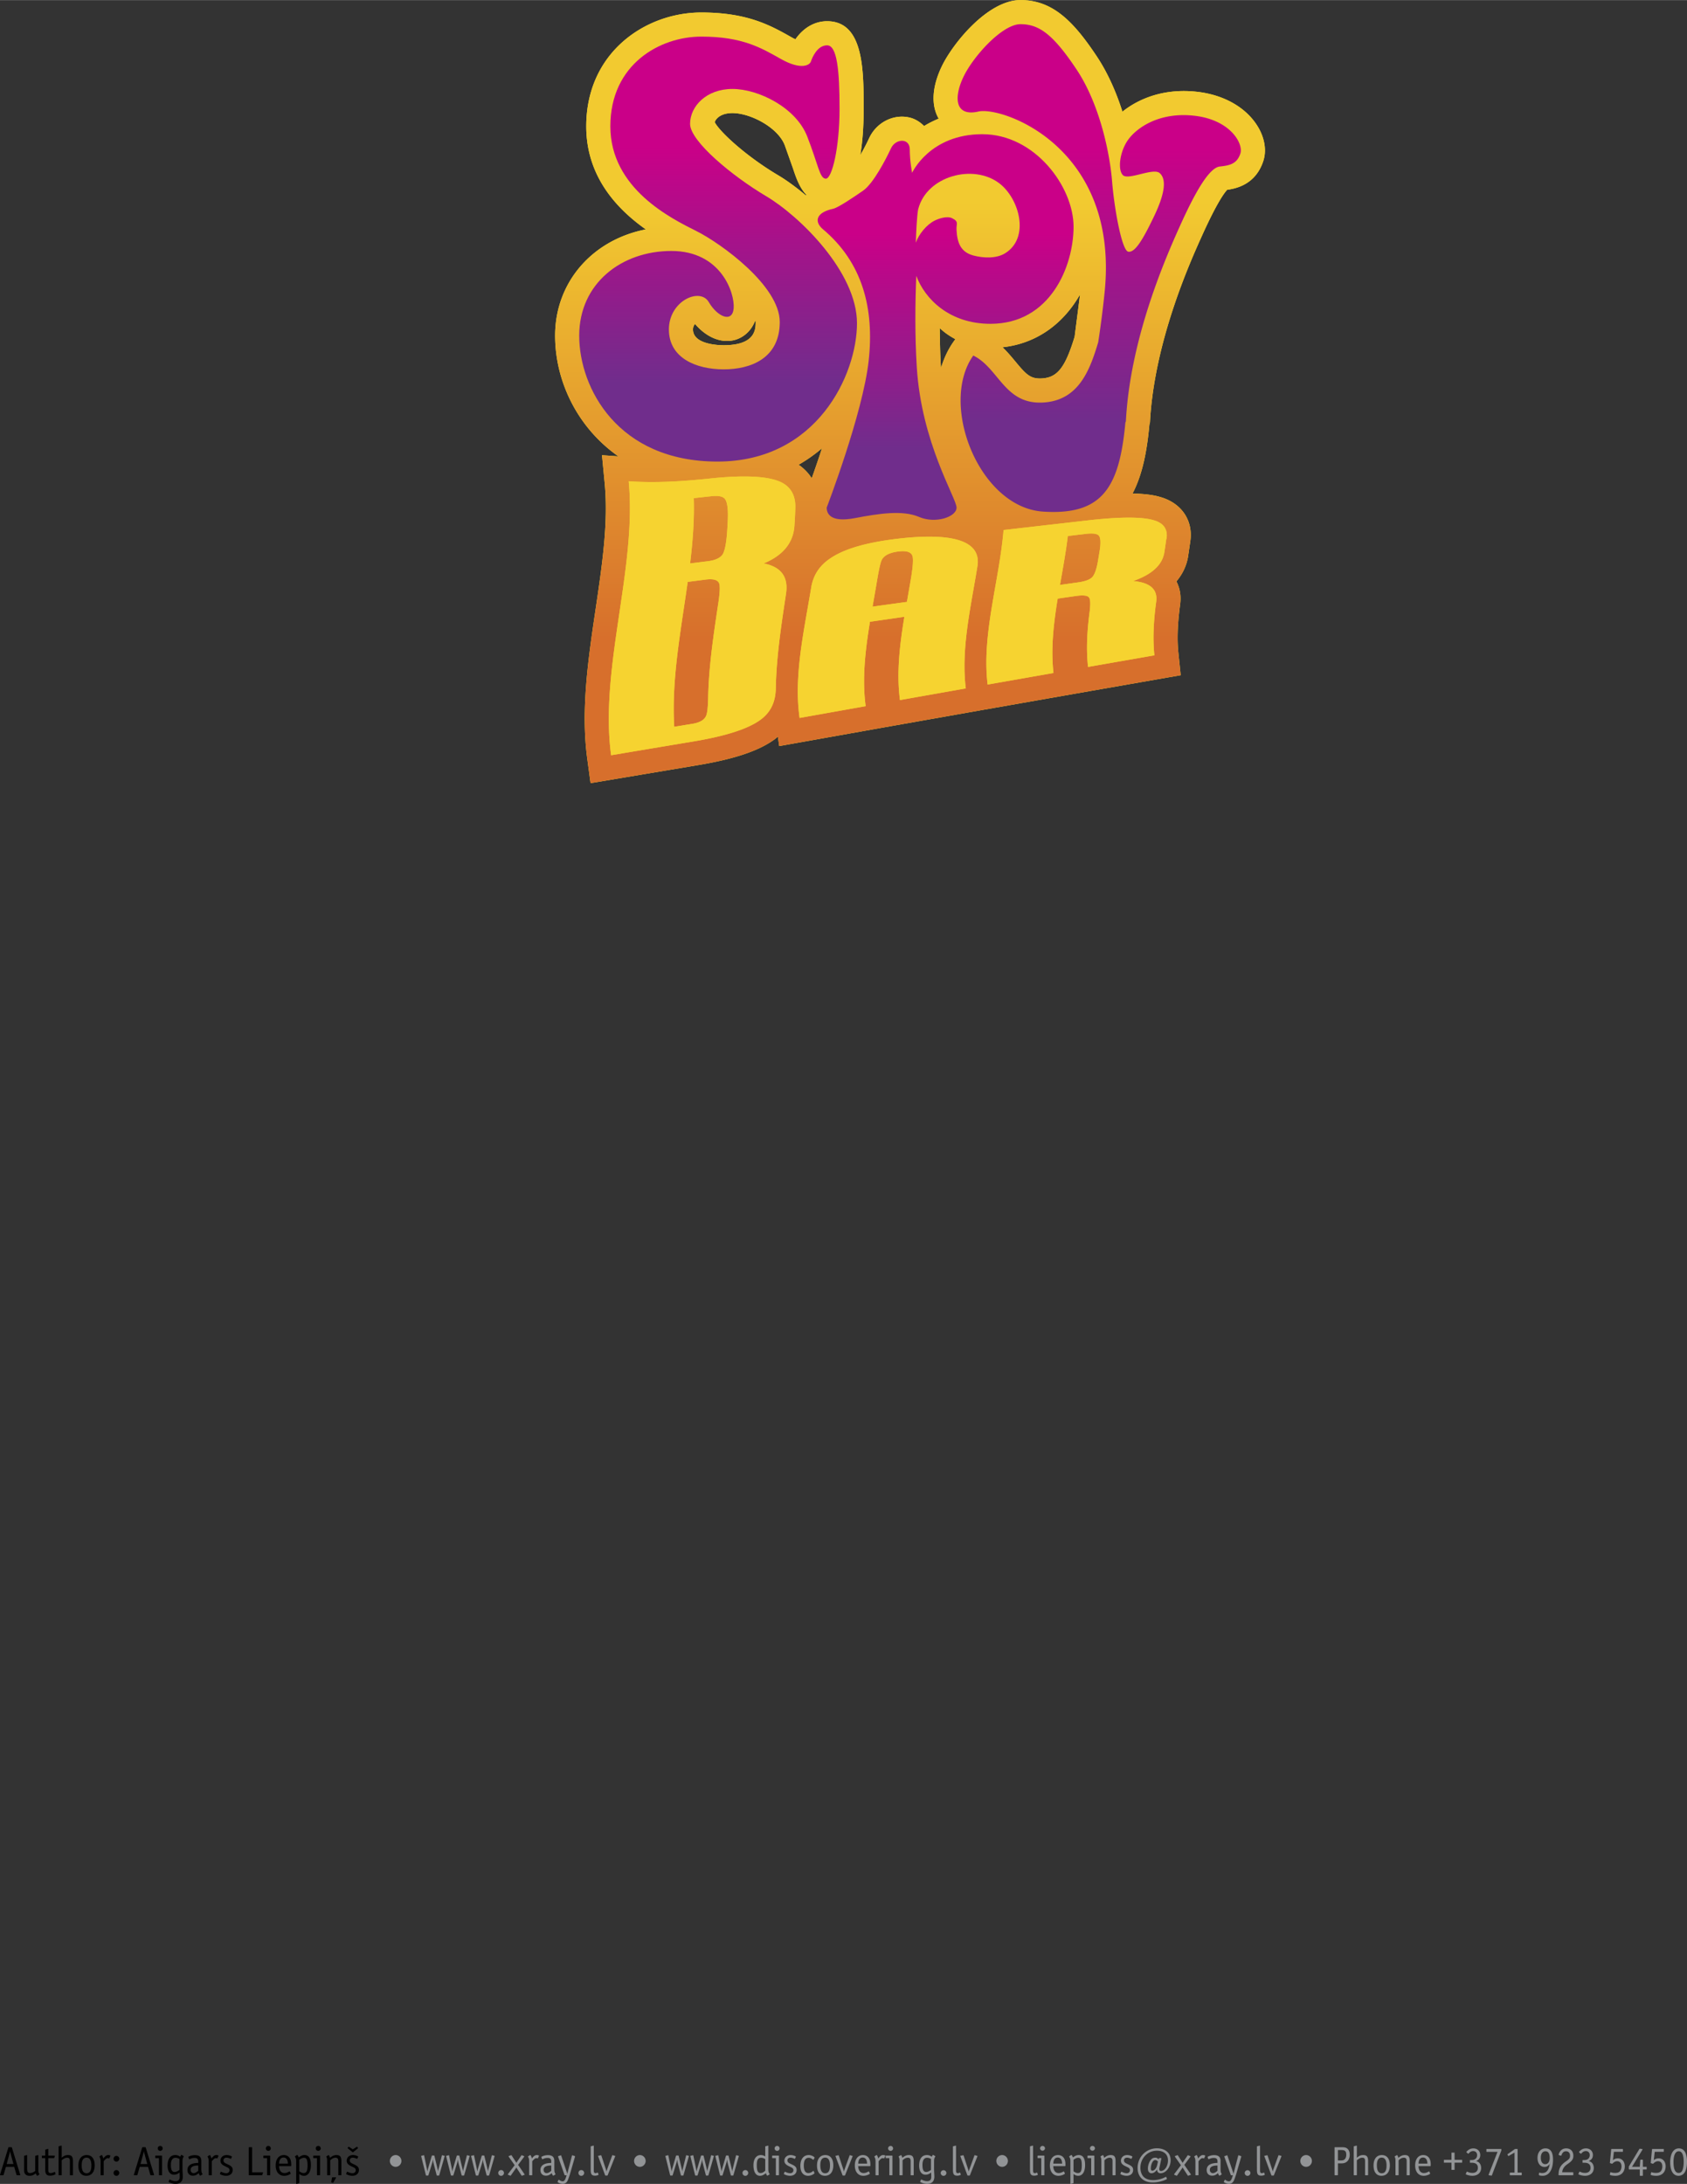
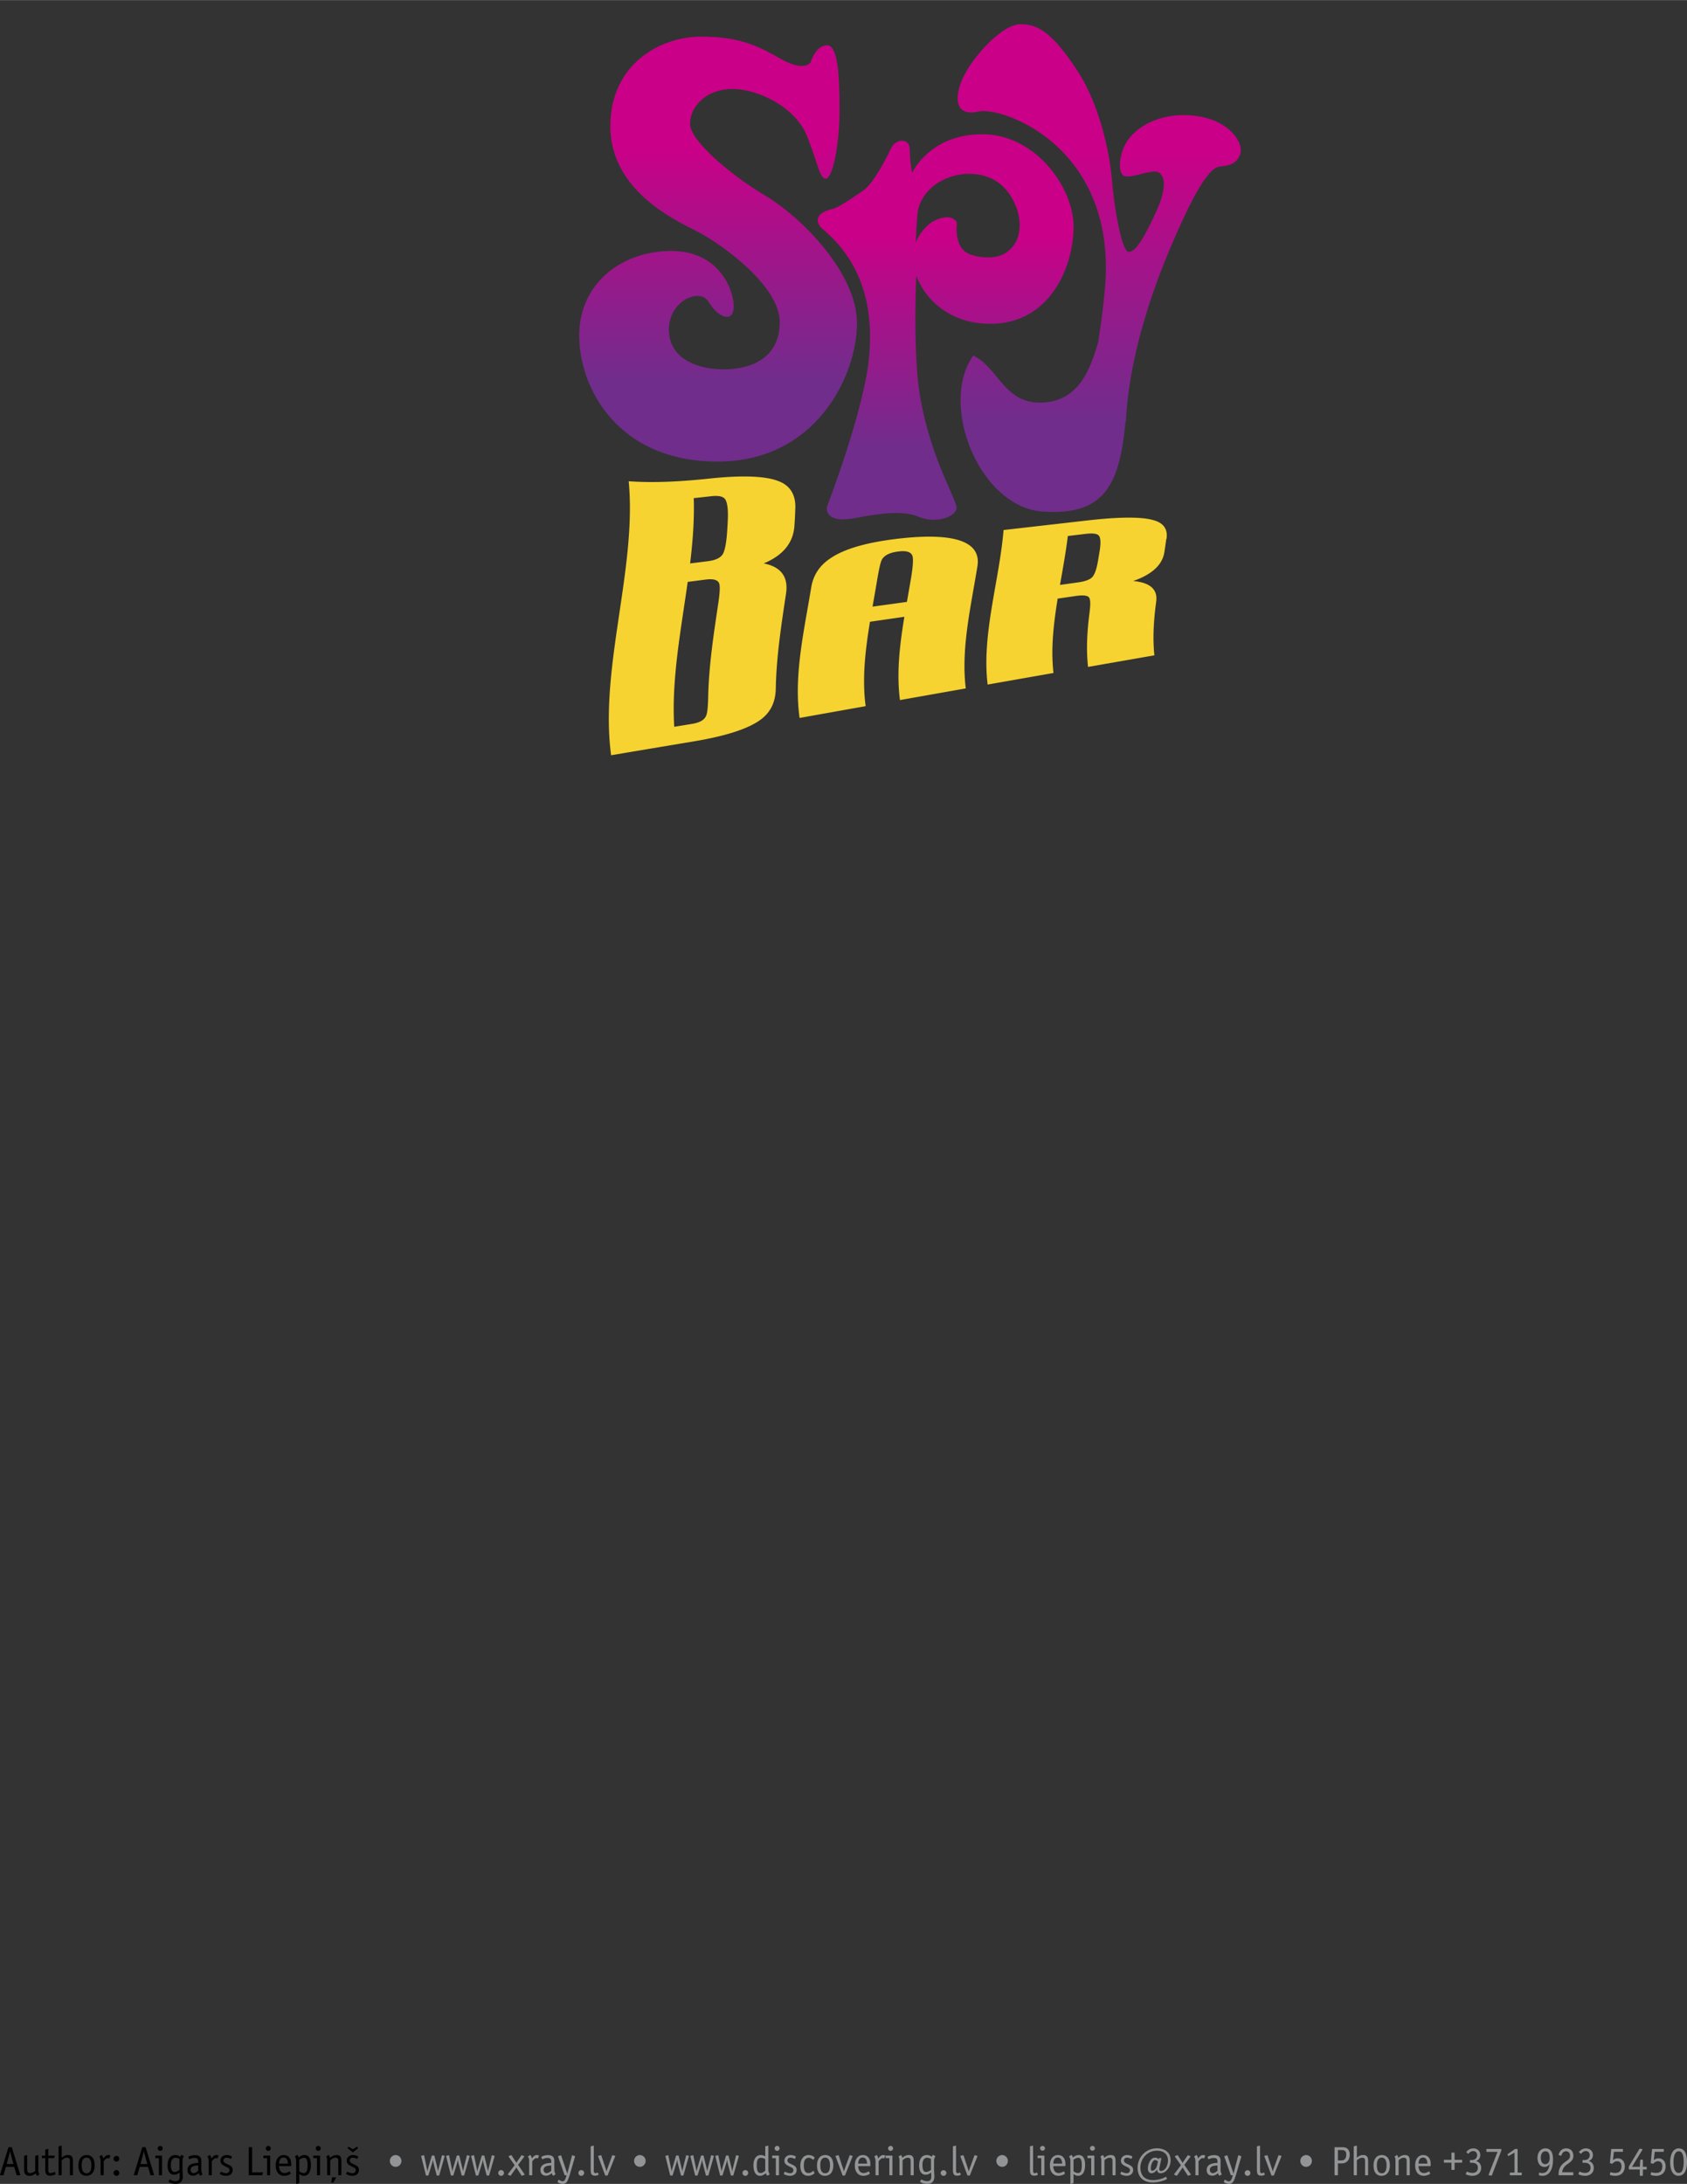
<svg xmlns="http://www.w3.org/2000/svg" width="1932" height="2500" viewBox="0 0 481.661 623.221">
  <rect x="0" y="0" width="481.661" height="623.221" fill="#333333" stroke="none" />
-   <path d="M358.943 35.819c-3.296-5.208-9.456-8.712-16.898-9.615-9.447-1.146-16.812 1.832-21.576 5.643-1.676-5.251-4.028-10.842-7.374-15.86C306.514 6.116 300.582 0 291.367 0c-9.438 0-19.484 12.589-22.525 19.012-2.762 5.83-3.027 11.015-.834 14.823-1.51.636-2.926 1.333-4.16 2.115-1.164-1.156-2.566-2.075-4.283-2.456-4.544-1.008-9.336 1.465-11.396 5.882a63.21 63.21 0 0 1-2.543 4.88c.614-3.685.958-8.026.958-13.203 0-11.146 0-25.019-10.437-25.019-3.595 0-6.798 1.922-9.037 5.146-.27-.129-.408-.158-.749-.35l-.48-.27c-5.835-3.29-12.446-7.016-25.655-7.016-15.921 0-32.843 11.387-32.843 32.487 0 14.348 8.786 23.607 17.012 29.415-15.172 2.952-25.903 14.99-25.903 30.333 0 12.822 6.222 26.129 18.07 34.436l-4.681-.331.774 8.087c1.062 11.145-.723 23.193-2.613 35.948-2.087 14.079-4.245 28.642-2.379 42.507l.948 7.043 30.604-5.129c10.634-1.776 17.672-4.17 22.15-7.533.241-.178.488-.394.735-.598l.379 2.684 29.218-5.211c.877-.154 22.311-3.949 29.388-5.2l30.754-5.4 25.266-4.414-.666-6.392a41.749 41.749 0 0 1-.217-4.354c0-2.745.232-5.792.702-9.31.087-.644.128-1.257.128-1.84 0-2.037-.529-3.572-1.173-4.881 2.044-2.408 2.96-4.916 3.324-7.044.018-.107.608-4.155.608-4.155.113-.697.168-1.381.168-2.048 0-5.151-3.295-9.323-8.783-10.844-2.002-.595-4.605-.91-7.848-.967 2.916-5.538 4.155-12.435 4.813-19.616l-.487 1.965.653-2.664c1.213-23.049 11.48-45.793 14.853-53.265 4.287-9.495 6.404-12.276 7.193-13.112 3.023-.42 8.156-1.742 10.296-8.162a9.72 9.72 0 0 0 .485-3.083c0-2.317-.754-4.777-2.211-7.077zm-52.125 60.26c-2.684 8.798-4.912 11.649-9.375 11.901-3.217.181-4.449-1.1-7.54-4.83-1.058-1.278-2.252-2.708-3.669-4.072 10.193-1.112 17.64-7.153 22.139-15.09a50353.27 50353.27 0 0 0-1.555 12.091zm-38.195 8.249c-.23-3.75-.26-7.226-.323-10.743 1.333 1.3 2.857 2.311 4.464 3.178l-.496.702c-1.576 2.227-2.768 4.763-3.582 7.513-.014-.221-.051-.427-.063-.65zM215.75 91.869c0 1.986 0 6.633-9.123 6.633-1.464 0-8.768-.215-8.768-4.5 0-.786.299-1.187.561-1.601 3.149 3.706 7.233 5.531 11.052 4.668 2.398-.543 4.961-2.358 6.167-5.671.016.15.111.329.111.471zm18.945 36.027a358.352 358.352 0 0 1-2.933 8.586c-.955-1.521-2.224-2.816-3.754-3.877a43.704 43.704 0 0 0 6.687-4.709zm-4.63-72.167c-2.905-2.438-5.644-4.398-7.837-5.699-9.389-5.563-16.842-12.561-18.17-15.187.35-1.101 1.847-2.598 5.059-2.598 5.142 0 12.949 4.077 14.931 9.143l2.351 6.617c.865 2.613 1.878 5.583 3.835 7.577-.061.047-.11.099-.169.147z" fill="#fff22d" />
  <linearGradient id="a" gradientUnits="userSpaceOnUse" x1="259.823" y1="223.47" x2="259.823">
    <stop offset=".185" stop-color="#d76f2c" />
    <stop offset=".742" stop-color="#f2ca30" />
  </linearGradient>
-   <path d="M358.943 35.819c-3.296-5.208-9.456-8.712-16.898-9.615-9.447-1.146-16.812 1.832-21.576 5.643-1.676-5.251-4.028-10.842-7.374-15.86C306.514 6.116 300.582 0 291.367 0c-9.438 0-19.484 12.589-22.525 19.012-2.762 5.83-3.027 11.015-.834 14.823-1.51.636-2.926 1.333-4.16 2.115-1.164-1.156-2.566-2.075-4.283-2.456-4.544-1.008-9.336 1.465-11.396 5.882a63.21 63.21 0 0 1-2.543 4.88c.614-3.685.958-8.026.958-13.203 0-11.146 0-25.019-10.437-25.019-3.595 0-6.798 1.922-9.037 5.146-.27-.129-.408-.158-.749-.35l-.48-.27c-5.835-3.29-12.446-7.016-25.655-7.016-15.921 0-32.843 11.387-32.843 32.487 0 14.348 8.786 23.607 17.012 29.415-15.172 2.952-25.903 14.99-25.903 30.333 0 12.822 6.222 26.129 18.07 34.436l-4.681-.331.774 8.087c1.062 11.145-.723 23.193-2.613 35.948-2.087 14.079-4.245 28.642-2.379 42.507l.948 7.043 30.604-5.129c10.634-1.776 17.672-4.17 22.15-7.533.241-.178.488-.394.735-.598l.379 2.684 29.218-5.211c.877-.154 22.311-3.949 29.388-5.2l30.754-5.4 25.266-4.414-.666-6.392a41.749 41.749 0 0 1-.217-4.354c0-2.745.232-5.792.702-9.31.087-.644.128-1.257.128-1.84 0-2.037-.529-3.572-1.173-4.881 2.044-2.408 2.96-4.916 3.324-7.044.018-.107.608-4.155.608-4.155.113-.697.168-1.381.168-2.048 0-5.151-3.295-9.323-8.783-10.844-2.002-.595-4.605-.91-7.848-.967 2.916-5.538 4.155-12.435 4.813-19.616l-.487 1.965.653-2.664c1.213-23.049 11.48-45.793 14.853-53.265 4.287-9.495 6.404-12.276 7.193-13.112 3.023-.42 8.156-1.742 10.296-8.162a9.72 9.72 0 0 0 .485-3.083c0-2.317-.754-4.777-2.211-7.077zm-52.125 60.26c-2.684 8.798-4.912 11.649-9.375 11.901-3.217.181-4.449-1.1-7.54-4.83-1.058-1.278-2.252-2.708-3.669-4.072 10.193-1.112 17.64-7.153 22.139-15.09a50353.27 50353.27 0 0 0-1.555 12.091zm-38.195 8.249c-.23-3.75-.26-7.226-.323-10.743 1.333 1.3 2.857 2.311 4.464 3.178l-.496.702c-1.576 2.227-2.768 4.763-3.582 7.513-.014-.221-.051-.427-.063-.65zM215.75 91.869c0 1.986 0 6.633-9.123 6.633-1.464 0-8.768-.215-8.768-4.5 0-.786.299-1.187.561-1.601 3.149 3.706 7.233 5.531 11.052 4.668 2.398-.543 4.961-2.358 6.167-5.671.016.15.111.329.111.471zm18.945 36.027a358.352 358.352 0 0 1-2.933 8.586c-.955-1.521-2.224-2.816-3.754-3.877a43.704 43.704 0 0 0 6.687-4.709zm-4.63-72.167c-2.905-2.438-5.644-4.398-7.837-5.699-9.389-5.563-16.842-12.561-18.17-15.187.35-1.101 1.847-2.598 5.059-2.598 5.142 0 12.949 4.077 14.931 9.143l2.351 6.617c.865 2.613 1.878 5.583 3.835 7.577-.061.047-.11.099-.169.147z" fill="url(#a)" />
-   <path d="M221.501 196.399c-.067 3.822-1.398 6.769-4.267 8.906-3.466 2.602-9.823 4.689-19.153 6.248-7.938 1.324-15.807 2.643-23.6 3.955-3.348-24.878 7.396-53.309 5.022-78.189 7.616.535 15.411.039 23.313-.795 9.327-.977 15.924-.693 19.626.818 3.093 1.241 4.739 3.736 4.635 7.559a117.12 117.12 0 0 1-.273 5.307c-.374 4.836-3.414 8.358-8.763 10.56 4.95.961 7.106 3.825 6.377 8.636-1.359 9.048-2.755 18.101-2.917 26.995zm-13.934-44.139c.102-1.38.183-2.759.241-4.132.119-2.898-.181-4.763-.724-5.621-.549-.847-1.865-1.151-3.928-.927l-5.083.558c.201 6.123-.279 12.354-1.036 18.632l5.104-.638c2.121-.266 3.533-.934 4.226-2.008.529-.905.97-2.874 1.2-5.864zm-5.368 46.462c.197-8.771 1.55-17.695 2.888-26.618.471-3.114.534-5.013.209-5.735-.439-.935-1.72-1.268-3.84-.993-1.707.222-3.411.44-5.109.66-1.937 13.872-4.663 27.838-3.844 41.353l5.107-.832c2.073-.339 3.366-1.041 3.909-2.125.457-.829.618-2.728.68-5.71zm73.547-2.284c-6.267 1.104-12.529 2.215-18.795 3.326-1.013-7.728-.065-15.723 1.259-23.765l-9.823 1.415c-1.336 8.156-2.281 16.26-1.229 24.088-6.289 1.118-12.576 2.238-18.863 3.365-1.697-12.034 1.253-24.707 3.323-37.258.571-3.462 2.357-6.227 5.432-8.27 4.05-2.783 10.656-4.658 19.942-5.695 15.573-1.718 23.222.879 22.077 7.928-1.895 11.73-4.727 23.583-3.323 34.866zm-16.811-24.693c.405-2.309.816-4.619 1.201-6.928.562-3.393.653-5.455.371-6.205-.376-1.105-1.678-1.527-3.881-1.27-2.492.29-4.089 1.058-4.82 2.311-.433.782-.88 2.919-1.466 6.422-.391 2.342-.81 4.683-1.218 7.025 3.269-.451 6.542-.902 9.813-1.355zm70.66 15.25c-6.311 1.1-12.628 2.204-18.941 3.31-.571-5.093-.25-10.303.429-15.56.293-2.263.273-3.693-.158-4.27-.422-.58-1.698-.717-3.814-.41-1.711.248-3.42.495-5.128.744-1.171 7.176-1.995 14.308-1.196 21.224-6.268 1.1-12.533 2.202-18.801 3.304-1.742-14.262 3.312-29.437 4.549-44.102 7.945-.905 15.893-1.814 23.838-2.723 9.281-1.063 15.623-1.078 18.986-.082 2.855.791 4.121 2.556 3.699 5.335a.703.703 0 0 1-.064.009 204.608 204.608 0 0 1-.571 3.91c-.61 3.561-3.583 6.254-8.878 8.106 4.908.45 7.034 2.419 6.561 5.909-.694 5.167-1.037 10.287-.511 15.296zm-16.116-26.871c.175-1.025.347-2.052.509-3.074.34-2.163.25-3.551-.217-4.17-.459-.611-1.732-.793-3.785-.547-1.701.205-3.404.408-5.104.611-.563 4.629-1.426 9.297-2.239 13.959 1.711-.241 3.418-.479 5.126-.717 2.115-.297 3.503-.824 4.152-1.583.647-.753 1.175-2.256 1.558-4.479z" fill="#f6d330" />
  <linearGradient id="b" gradientUnits="userSpaceOnUse" x1="205.027" y1="131.701" x2="205.027" y2="10.426">
    <stop offset=".185" stop-color="#702d8c" />
    <stop offset=".742" stop-color="#ca0088" />
  </linearGradient>
  <path d="M218.72 55.949c-9.603-5.691-21.695-15.65-21.695-20.628s4.623-9.958 12.092-9.958c7.468 0 18.136 5.335 21.338 13.516 3.202 8.179 3.557 12.09 5.335 12.09s3.912-8.889 3.912-19.915c0-11.025-.709-18.139-3.556-18.139s-4.269 3.558-4.625 4.625c-.355 1.066-2.844 2.49-8.535-.711-5.691-3.202-11.025-6.402-22.762-6.402s-25.961 7.823-25.961 25.606 17.426 26.316 24.539 29.874c7.113 3.558 23.829 15.65 23.829 25.963s-8.18 13.515-16.004 13.515-15.648-3.202-15.648-11.382c0-8.179 8.889-12.092 11.379-7.824 2.491 4.269 6.758 6.044 7.113 1.778.356-4.267-3.556-16.359-17.781-16.359-14.226 0-26.319 9.246-26.319 24.183s11.028 35.921 39.478 35.921c28.45 0 39.832-24.895 39.832-39.477 0-14.582-16.357-30.585-25.961-36.276z" fill="url(#b)" />
  <linearGradient id="c" gradientUnits="userSpaceOnUse" x1="313.849" y1="146.081" x2="313.849" y2="6.88">
    <stop offset=".185" stop-color="#702d8c" />
    <stop offset=".742" stop-color="#ca0088" />
  </linearGradient>
  <path d="M341.217 33.034c-10.154-1.23-16.617 3.384-19.078 6.77-2.461 3.386-3.078 8.616-1.539 10.154 1.539 1.54 8.615-2.153 10.463-.614 1.848 1.539 1.846 5.229-1.539 12.308-3.384 7.078-5.539 10.463-7.385 10.154-1.845-.308-3.998-12.308-4.615-20-.615-7.694-3.384-21.849-10.154-32.003S296.6 6.88 291.367 6.88c-5.23 0-13.538 9.229-16.309 15.077-2.77 5.848-2.459 11.383 4.31 9.847 6.769-1.538 40.307 10.154 36.001 51.696a278.089 278.089 0 0 1-1.816 14.146c-2.367 7.899-5.543 16.633-15.725 17.203-11.057.624-12.576-9.798-19.945-13.41-9.887 13.977 1.721 43.338 19.923 44.54 16.905 1.115 21.802-6.839 23.503-25.39.041-.152.139-.281.148-.447 1.23-23.387 11.146-46.18 15.453-55.72 4.307-9.54 8.309-16.616 11.385-16.925s4.924-.922 5.846-3.692c.922-2.77-2.77-9.54-12.924-10.771z" fill="url(#c)" />
  <path d="M221.501 196.399c-.067 3.822-1.398 6.769-4.267 8.906-3.466 2.602-9.823 4.689-19.153 6.248-7.938 1.324-15.807 2.643-23.6 3.955-3.348-24.878 7.396-53.309 5.022-78.189 7.616.535 15.411.039 23.313-.795 9.327-.977 15.924-.693 19.626.818 3.093 1.241 4.739 3.736 4.635 7.559a117.12 117.12 0 0 1-.273 5.307c-.374 4.836-3.414 8.358-8.763 10.56 4.95.961 7.106 3.825 6.377 8.636-1.359 9.048-2.755 18.101-2.917 26.995zm-13.934-44.139c.102-1.38.183-2.759.241-4.132.119-2.898-.181-4.763-.724-5.621-.549-.847-1.865-1.151-3.928-.927l-5.083.558c.201 6.123-.279 12.354-1.036 18.632l5.104-.638c2.121-.266 3.533-.934 4.226-2.008.529-.905.97-2.874 1.2-5.864zm-5.368 46.462c.197-8.771 1.55-17.695 2.888-26.618.471-3.114.534-5.013.209-5.735-.439-.935-1.72-1.268-3.84-.993-1.707.222-3.411.44-5.109.66-1.937 13.872-4.663 27.838-3.844 41.353l5.107-.832c2.073-.339 3.366-1.041 3.909-2.125.457-.829.618-2.728.68-5.71zm73.547-2.284c-6.267 1.104-12.529 2.215-18.795 3.326-1.013-7.728-.065-15.723 1.259-23.765l-9.823 1.415c-1.336 8.156-2.281 16.26-1.229 24.088-6.289 1.118-12.576 2.238-18.863 3.365-1.697-12.034 1.253-24.707 3.323-37.258.571-3.462 2.357-6.227 5.432-8.27 4.05-2.783 10.656-4.658 19.942-5.695 15.573-1.718 23.222.879 22.077 7.928-1.895 11.73-4.727 23.583-3.323 34.866zm-16.811-24.693c.405-2.309.816-4.619 1.201-6.928.562-3.393.653-5.455.371-6.205-.376-1.105-1.678-1.527-3.881-1.27-2.492.29-4.089 1.058-4.82 2.311-.433.782-.88 2.919-1.466 6.422-.391 2.342-.81 4.683-1.218 7.025 3.269-.451 6.542-.902 9.813-1.355zm70.66 15.25c-6.311 1.1-12.628 2.204-18.941 3.31-.571-5.093-.25-10.303.429-15.56.293-2.263.273-3.693-.158-4.27-.422-.58-1.698-.717-3.814-.41-1.711.248-3.42.495-5.128.744-1.171 7.176-1.995 14.308-1.196 21.224-6.268 1.1-12.533 2.202-18.801 3.304-1.742-14.262 3.312-29.437 4.549-44.102 7.945-.905 15.893-1.814 23.838-2.723 9.281-1.063 15.623-1.078 18.986-.082 2.855.791 4.121 2.556 3.699 5.335a.703.703 0 0 1-.064.009 204.608 204.608 0 0 1-.571 3.91c-.61 3.561-3.583 6.254-8.878 8.106 4.908.45 7.034 2.419 6.561 5.909-.694 5.167-1.037 10.287-.511 15.296zm-16.116-26.871c.175-1.025.347-2.052.509-3.074.34-2.163.25-3.551-.217-4.17-.459-.611-1.732-.793-3.785-.547-1.701.205-3.404.408-5.104.611-.563 4.629-1.426 9.297-2.239 13.959 1.711-.241 3.418-.479 5.126-.717 2.115-.297 3.503-.824 4.152-1.583.647-.753 1.175-2.256 1.558-4.479z" fill="#f6d330" />
  <linearGradient id="d" gradientUnits="userSpaceOnUse" x1="269.987" y1="148.323" x2="269.987" y2="38.276">
    <stop offset=".185" stop-color="#702d8c" />
    <stop offset=".742" stop-color="#ca0088" />
  </linearGradient>
  <path d="M280.461 38.276c-15.031 0-20.043 11.023-20.043 11.023s-.667-3.339-.667-6.68c0-3.339-4.045-3.126-5.348-.335-1.441 3.094-5.041 10.069-7.965 12.094-2.361 1.635-7.091 4.857-8.55 5.175-5.175 1.125-5.336 3.823-2.925 5.85 11.25 9.448 14.72 22.541 13.05 37.572-1.67 15.032-11.981 41.861-11.981 41.861 0 1.67 1.007 4.346 8.02 3.007 7.013-1.337 13.692-2.342 18.37-.336 4.679 2.006 10.688 0 10.688-2.671 0-2.674-10.018-18.371-11.354-40.086-.562-9.1-.469-18.25-.141-26.046 2.459 6.597 9.456 13.686 21.184 13.686 17.038 0 23.717-16.367 23.717-27.725 0-11.356-11.022-26.389-26.055-26.389zm6.463 34.01c-2.496 1.522-6.203 1.365-9.059.591-3.574-.971-4.571-3.608-4.768-7.323-.094-1.772.746-2.296-1.242-3.295-1.402-.706-3.716.045-4.979.666-2.32 1.14-4.564 3.918-5.395 6.31.084-3.116.322-7.772.672-9.582l.025-.043c2.422-9.372 15.673-13 23.146-7.316 5.69 4.328 8.856 15.567 1.6 19.992z" fill="url(#d)" />
  <g>
    <path d="M4.056 618.349H1.692l-.66 2.269c-.024.096-.072.132-.168.132H.156c-.108 0-.156-.024-.156-.084 0-.012 0-.036.012-.06l.012-.049 2.352-7.68c.036-.12.048-.132.168-.132h.696c.132 0 .132.012.168.132l2.352 7.68a.247.247 0 0 1 .024.108c0 .06-.036.084-.156.084h-.744c-.096 0-.156-.036-.18-.132l-.648-2.268zm-2.148-.804H3.84l-.696-2.568-.096-.336-.06-.252-.06-.239-.06-.288c-.072.372-.156.684-.264 1.104l-.696 2.579zM10.056 619.513v-4.188c0-.072.048-.132.12-.156l.612-.156c.036-.012.048-.012.072-.012.06 0 .084.036.084.132v4.068c0 .6.072.876.3 1.2.024.036.036.06.036.071 0 .024-.012.049-.048.061l-.528.348a.17.17 0 0 1-.072.024c-.108 0-.288-.312-.42-.696-.648.516-1.116.696-1.728.696-1.056 0-1.608-.54-1.608-1.548v-4.032c0-.072.048-.132.12-.156l.612-.156c.024-.012.048-.012.072-.012.06 0 .072.036.072.132v3.636c0 1.021.204 1.345.84 1.345.48 0 1.02-.216 1.464-.601zM12.912 615.145v-1.596c0-.072.048-.12.12-.144l.612-.168.036-.013c.012 0 .012-.012.024-.012.072 0 .084.024.084.132v1.8h1.752c.072 0 .108.024.108.084 0 .013 0 .024-.012.072l-.132.456c-.024.084-.06.108-.156.108h-1.56v3.288c0 .756.144.96.708.96.288 0 .564-.084 1.044-.3a.206.206 0 0 1 .084-.024c.036 0 .06.024.072.072l.144.479.012.036v.024c0 .048-.024.071-.096.12a3.2 3.2 0 0 1-1.416.348c-1.044 0-1.428-.468-1.428-1.704v-3.3h-.828c-.12 0-.144-.013-.144-.132v-.456c0-.108.024-.133.144-.133h.828zM17.616 615.757c.624-.563 1.104-.768 1.788-.768 1.044 0 1.428.468 1.428 1.752v3.876c0 .107-.024.132-.132.132h-.612c-.096 0-.132-.024-.132-.084v-3.937c0-.731-.204-.983-.804-.983-.468 0-.888.204-1.536.731v4.141c0 .107-.024.132-.132.132h-.612c-.12 0-.144-.024-.144-.132V612.6c0-.071.048-.12.12-.144l.612-.145.036-.012h.048c.048 0 .072.036.072.132v3.326zM27.036 617.917c0 1.884-.9 2.988-2.4 2.988-1.428 0-2.256-1.08-2.256-2.929 0-1.884.888-2.987 2.376-2.987 1.44.001 2.28 1.068 2.28 2.928zm-.948.084v-.108c0-1.403-.48-2.172-1.368-2.172-.912 0-1.392.732-1.392 2.137 0 1.56.456 2.315 1.392 2.315.9 0 1.368-.683 1.368-2.172zM29.484 615.961l.132-.156c.576-.672.864-.815 1.32-.815.168 0 .348.036.504.107.048.024.084.048.084.084 0 .013-.012.048-.024.084l-.288.637c-.012.035-.036.048-.06.048-.012 0-.024 0-.036-.013-.204-.071-.252-.071-.36-.071-.3 0-.576.204-1.152.888v3.864c0 .12-.024.132-.132.132h-.612c-.12 0-.132-.024-.132-.132v-3.504c0-.924-.048-1.128-.288-1.572-.036-.06-.048-.084-.048-.12s.024-.072.072-.096l.48-.312a.28.28 0 0 1 .096-.023c.072 0 .192.168.3.456.072.19.108.274.144.514zM34.056 616.045c0 .456-.36.816-.816.816s-.816-.36-.816-.816.36-.816.816-.816.816.36.816.816zm0 4.044c0 .456-.36.828-.816.828s-.816-.372-.816-.828a.816.816 0 0 1 1.632 0zM42.264 618.349H39.9l-.66 2.269c-.024.096-.072.132-.168.132h-.708c-.108 0-.156-.024-.156-.084 0-.012 0-.036.012-.06l.012-.049 2.352-7.68c.036-.12.048-.132.168-.132h.696c.132 0 .132.012.168.132l2.352 7.68a.247.247 0 0 1 .024.108c0 .06-.036.084-.156.084h-.744c-.096 0-.156-.036-.18-.132l-.648-2.268zm-2.148-.804h1.932l-.696-2.568-.096-.336-.06-.252-.06-.239-.06-.288c-.072.372-.156.684-.264 1.104l-.696 2.579zM45.383 615.866H44.411c-.06 0-.084-.036-.084-.132v-.456c0-.084.024-.133.084-.133h1.764c.06 0 .096.049.096.133v5.34c0 .107-.024.132-.132.132h-.624c-.084 0-.132-.024-.132-.084v-4.8zm1.069-2.784a.702.702 0 0 1-.708.708.71.71 0 0 1-.708-.708c0-.384.324-.708.708-.708a.71.71 0 0 1 .708.708zM51.275 619.958c-.54.444-1.044.636-1.62.636-1.116 0-1.812-.983-1.812-2.58 0-1.943.792-3.023 2.208-3.023.528 0 .888.12 1.416.479.132-.324.264-.54.336-.54.024 0 .06.024.084.036l.54.324c.024.012.036.036.036.072 0 .023-.012.06-.06.144-.216.336-.3.672-.3 1.188v1.8c0 .647 0 .936.024 1.308l.036.672c.012.265.024.492.024.66 0 1.356-.72 2.076-2.076 2.076-.648 0-1.38-.204-1.896-.516-.06-.024-.072-.061-.072-.12v-.036s.012-.012.024-.036l.204-.468c.024-.048.048-.072.084-.072a.16.16 0 0 1 .084.036c.516.264 1.092.432 1.524.432.888 0 1.248-.359 1.248-1.284 0-.18-.012-.371-.012-.588-.012-.288-.024-.443-.024-.479v-.121zm-.047-3.876c-.468-.24-.768-.324-1.116-.324-.852 0-1.32.708-1.32 2.028 0 1.416.312 2.016 1.044 2.016.432 0 .792-.144 1.392-.563v-3.157zM56.604 617.234v-.385c0-.756-.3-1.044-1.08-1.044-.444 0-.816.097-1.38.349a.46.46 0 0 1-.084.023.089.089 0 0 1-.084-.06l-.168-.468c-.024-.049-.024-.061-.024-.084 0-.084.096-.156.42-.276.456-.18.924-.276 1.44-.276 1.248 0 1.836.528 1.836 1.645v2.195c0 .816.06 1.093.312 1.536a.08.08 0 0 1 .024.061c0 .023-.012.06-.036.072l-.516.312a.192.192 0 0 1-.096.036c-.108 0-.312-.348-.432-.732-.54.517-1.032.732-1.668.732-.948 0-1.548-.624-1.548-1.596 0-1.332 1.007-2.005 3.084-2.04zm0 .731c-1.464.012-2.184.42-2.184 1.236 0 .552.348.936.84.936.42 0 .828-.204 1.344-.672v-1.5zM60.347 615.961l.132-.156c.576-.672.864-.815 1.32-.815.168 0 .348.036.504.107.048.024.084.048.084.084 0 .013-.012.048-.024.084l-.288.637c-.012.035-.036.048-.06.048-.012 0-.024 0-.036-.013-.204-.071-.252-.071-.36-.071-.3 0-.576.204-1.152.888v3.864c0 .12-.024.132-.132.132h-.612c-.12 0-.132-.024-.132-.132v-3.504c0-.924-.048-1.128-.288-1.572-.036-.06-.048-.084-.048-.12s.024-.072.072-.096l.48-.312a.28.28 0 0 1 .096-.023c.072 0 .192.168.3.456.072.19.109.274.144.514zM62.795 620.305l.216-.504a.09.09 0 0 1 .084-.06c.012 0 .048.012.084.023.504.252 1.02.396 1.416.396.564 0 .924-.336.924-.853 0-.384-.192-.624-.744-.876-.816-.384-1.02-.491-1.296-.72-.372-.3-.54-.647-.54-1.104 0-.948.744-1.62 1.776-1.62.444 0 .948.12 1.368.336.096.048.132.096.132.144 0 .036 0 .048-.024.084l-.204.433c-.024.048-.06.084-.108.084a.225.225 0 0 1-.084-.036c-.42-.192-.78-.3-1.092-.3-.564.012-.888.3-.888.779 0 .372.192.637.636.853l.816.396c.864.42 1.164.792 1.164 1.488 0 .996-.744 1.656-1.86 1.656-.588 0-1.248-.168-1.716-.444-.06-.036-.072-.06-.072-.108v-.035l.012-.012zM71.987 619.921h2.952c.132 0 .168.012.168.084a.235.235 0 0 1-.036.096l-.18.528c-.024.084-.096.12-.18.12h-3.528c-.132 0-.156-.024-.156-.156v-7.68c0-.145.024-.168.156-.168h.648c.132 0 .156.023.156.168v7.008zM76.247 615.866H75.275c-.06 0-.084-.036-.084-.132v-.456c0-.084.024-.133.084-.133h1.764c.06 0 .096.049.096.133v5.34c0 .107-.024.132-.132.132h-.624c-.084 0-.132-.024-.132-.084v-4.8zm1.068-2.784a.702.702 0 0 1-.708.708.71.71 0 0 1-.708-.708c0-.384.324-.708.708-.708a.71.71 0 0 1 .708.708zM79.667 618.145c.06 1.272.6 1.969 1.548 1.969.408 0 .852-.132 1.344-.42a.228.228 0 0 1 .108-.036c.036 0 .072.023.084.06l.216.456c.012.048.024.061.024.084 0 .108-.192.229-.588.396-.42.168-.84.252-1.272.252-1.476 0-2.424-1.141-2.424-2.952 0-1.812.9-2.964 2.304-2.964 1.332 0 2.136.947 2.136 2.592V617.93c0 .168-.024.216-.132.216h-3.348zm.012-.72h2.52c-.024-1.116-.468-1.728-1.248-1.728-.78.001-1.224.589-1.272 1.728zM85.283 615.662c.66-.492 1.092-.672 1.668-.672 1.212 0 1.812.947 1.812 2.832 0 1.92-.744 3.084-1.944 3.084-.48 0-.852-.132-1.368-.504v2.496c0 .071-.036.119-.12.144l-.612.168-.036.012h-.036c-.06 0-.084-.036-.084-.132v-6.324c0-.588-.06-.815-.24-1.128-.108-.18-.108-.191-.108-.228 0-.024.012-.048.036-.072l.504-.348c.036-.024.06-.036.084-.036.108 0 .312.336.444.708zm.168 3.971c.552.36.864.48 1.272.48.792 0 1.092-.612 1.092-2.244 0-1.512-.288-2.101-1.02-2.101-.396 0-.72.133-1.344.564v3.301zM90.502 615.866H89.53c-.06 0-.084-.036-.084-.132v-.456c0-.084.024-.133.084-.133h1.764c.06 0 .096.049.096.133v5.34c0 .107-.024.132-.132.132h-.624c-.084 0-.132-.024-.132-.084v-4.8zm1.069-2.784a.702.702 0 0 1-.708.708.71.71 0 0 1-.708-.708c0-.384.324-.708.708-.708a.71.71 0 0 1 .708.708zM94.199 615.782c.708-.576 1.236-.792 1.872-.792 1.02 0 1.392.468 1.392 1.739v3.889c0 .107-.024.132-.132.132h-.612c-.12 0-.132-.024-.132-.132v-3.9c0-.684-.228-.972-.78-.972-.528 0-.936.191-1.524.731v4.141c0 .107-.024.132-.132.132h-.624c-.108 0-.132-.024-.132-.132v-4.021c0-.516-.036-.744-.216-1.115a.206.206 0 0 1-.024-.061c0-.036.024-.06.06-.084l.528-.3c.048-.024.06-.024.096-.024.12 0 .276.324.36.769zm.396 6.84l.192-1.14c.012-.097.084-.133.18-.133h.816c.12 0 .156.024.156.084 0 .036 0 .049-.036.108l-.732 1.284c-.048.096-.072.107-.108.107-.024 0-.024 0-.096-.023l-.264-.084c-.096-.024-.12-.061-.12-.108v-.06l.012-.035zM98.843 620.305l.216-.504a.09.09 0 0 1 .084-.06c.012 0 .048.012.084.023.504.252 1.02.396 1.416.396.564 0 .924-.336.924-.853 0-.384-.192-.624-.744-.876-.816-.384-1.02-.491-1.296-.72-.372-.3-.54-.647-.54-1.104 0-.948.744-1.62 1.776-1.62.444 0 .948.12 1.368.336.096.048.132.096.132.144 0 .036 0 .048-.024.084l-.204.433c-.024.048-.06.084-.108.084a.225.225 0 0 1-.084-.036c-.42-.192-.78-.3-1.092-.3-.564.012-.888.3-.888.779 0 .372.192.637.636.853l.816.396c.864.42 1.164.792 1.164 1.488 0 .996-.744 1.656-1.86 1.656-.588 0-1.248-.168-1.716-.444-.06-.036-.072-.06-.072-.108v-.035l.012-.012zm1.896-6.947l1.068-.696c.048-.024.084-.048.108-.048.048 0 .06.012.12.096l.132.18c.048.061.048.084.048.108 0 .036-.024.072-.084.12l-1.284 1.02c-.06.048-.072.061-.108.061-.024 0-.06-.013-.108-.061l-1.284-1.02c-.072-.048-.096-.072-.096-.108s.024-.06.06-.12l.156-.204a.099.099 0 0 1 .096-.06c.024 0 .06.012.108.036l1.068.696z" />
    <path d="M112.966 614.99c.9 0 1.644.756 1.644 1.68s-.744 1.68-1.644 1.68c-.912 0-1.656-.756-1.656-1.68s.745-1.68 1.656-1.68zM122.026 619.658l.048-.229.048-.228.048-.192 1.104-3.78c.024-.096.036-.107.144-.107h.516c.048 0 .072.023.096.107l.948 3.925c.024.084.036.132.036.144 0 .024.012.084.036.192 0 .023.012.071.024.132l.024-.168.036-.145.024-.144.996-4.021c.024-.084.036-.107.084-.107h.036a.093.093 0 0 0 .036.012l.54.145c.084.023.12.035.12.084 0 .012-.012.035-.012.048l-.012.023-1.536 5.376-.012.036c-.012.036-.048.072-.084.072h-.552c-.048 0-.072-.036-.096-.12l-.912-3.528a4.744 4.744 0 0 1-.096-.504l-.024-.18-.036-.24c-.048.36-.108.648-.18.9l-1.092 3.563c-.024.072-.06.108-.108.108h-.528c-.048 0-.072-.036-.096-.12l-1.332-5.364-.012-.023v-.036c0-.061.012-.072.108-.096l.588-.145c.036-.012.048-.012.072-.012.048 0 .072.023.084.107l.804 3.864.036.192.048.275.036.184zM129.154 619.658l.048-.229.048-.228.048-.192 1.104-3.78c.024-.096.036-.107.144-.107h.516c.048 0 .072.023.096.107l.948 3.925c.024.084.036.132.036.144 0 .024.012.084.036.192 0 .023.012.071.024.132l.024-.168.036-.145.024-.144.996-4.021c.024-.084.036-.107.084-.107h.036a.093.093 0 0 0 .036.012l.54.145c.084.023.12.035.12.084 0 .012-.012.035-.012.048l-.012.023-1.536 5.376-.012.036c-.012.036-.048.072-.084.072h-.552c-.048 0-.072-.036-.096-.12l-.912-3.528a4.744 4.744 0 0 1-.096-.504l-.024-.18-.036-.24c-.048.36-.108.648-.18.9l-1.092 3.563c-.024.072-.06.108-.108.108h-.528c-.048 0-.072-.036-.096-.12l-1.332-5.364-.012-.023v-.036c0-.061.012-.072.108-.096l.588-.145c.036-.012.048-.012.072-.012.048 0 .072.023.084.107l.804 3.864.036.192.048.275.036.184zM136.282 619.658l.048-.229.048-.228.048-.192 1.104-3.78c.024-.096.036-.107.144-.107h.516c.048 0 .072.023.096.107l.948 3.925c.024.084.036.132.036.144 0 .024.012.084.036.192 0 .023.012.071.024.132l.024-.168.036-.145.024-.144.996-4.021c.024-.084.036-.107.084-.107h.036a.093.093 0 0 0 .036.012l.54.145c.084.023.12.035.12.084 0 .012-.012.035-.012.048l-.012.023-1.536 5.376-.012.036c-.012.036-.048.072-.084.072h-.552c-.048 0-.072-.036-.096-.12l-.912-3.528a4.744 4.744 0 0 1-.096-.504l-.024-.18-.036-.24c-.048.36-.108.648-.18.9l-1.092 3.563c-.024.072-.06.108-.108.108h-.528c-.048 0-.072-.036-.096-.12l-1.332-5.364-.012-.023v-.036c0-.061.012-.072.108-.096l.588-.145c.036-.012.048-.012.072-.012.048 0 .072.023.084.107l.804 3.864.036.192.048.275.036.184zM143.89 620.089c0 .456-.36.828-.816.828s-.816-.372-.816-.828a.816.816 0 0 1 1.632 0zM146.95 617.881l-1.716-2.436c-.024-.036-.024-.061-.024-.084 0-.049.024-.084.084-.097l.612-.228c.036-.024.048-.024.06-.024.048 0 .084.024.108.072l1.02 1.584.12.18.132.217.084.144c.156-.252.204-.324.36-.552l1.056-1.548c.036-.049.072-.072.12-.072.012 0 .024 0 .072.023l.564.229c.072.023.096.048.096.084 0 .023-.012.06-.048.096l-1.728 2.316 1.836 2.676.024.024c.012.023.024.036.024.06 0 .048-.024.061-.108.096l-.624.229c-.024.012-.06.012-.084.012-.036 0-.048-.012-.096-.072l-1.176-1.812-.108-.168-.108-.192-.072-.107c-.096.155-.132.216-.18.288l-.108.155-1.284 1.836c-.024.049-.06.072-.096.072-.024 0-.048-.012-.072-.012l-.612-.252c-.072-.036-.096-.061-.096-.096 0-.024.012-.049.024-.061l.024-.036 1.92-2.544zM151.846 615.961l.132-.156c.576-.672.864-.815 1.32-.815.168 0 .348.036.504.107.048.024.084.048.084.084 0 .013-.012.048-.024.084l-.288.637c-.012.035-.036.048-.06.048-.012 0-.024 0-.036-.013-.204-.071-.252-.071-.36-.071-.3 0-.576.204-1.152.888v3.864c0 .12-.024.132-.132.132h-.612c-.12 0-.132-.024-.132-.132v-3.504c0-.924-.048-1.128-.288-1.572-.036-.06-.048-.084-.048-.12s.024-.072.072-.096l.48-.312a.28.28 0 0 1 .096-.023c.072 0 .192.168.3.456.072.19.109.274.144.514zM157.39 617.234v-.385c0-.756-.3-1.044-1.08-1.044-.444 0-.816.097-1.38.349a.46.46 0 0 1-.084.023.089.089 0 0 1-.084-.06l-.168-.468c-.024-.049-.024-.061-.024-.084 0-.084.096-.156.42-.276.456-.18.924-.276 1.44-.276 1.248 0 1.836.528 1.836 1.645v2.195c0 .816.06 1.093.312 1.536a.08.08 0 0 1 .024.061c0 .023-.012.06-.036.072l-.516.312a.192.192 0 0 1-.096.036c-.108 0-.312-.348-.432-.732-.54.517-1.032.732-1.668.732-.948 0-1.548-.624-1.548-1.596 0-1.332 1.008-2.005 3.084-2.04zm0 .731c-1.464.012-2.184.42-2.184 1.236 0 .552.348.936.84.936.42 0 .828-.204 1.344-.672v-1.5zM161.962 620.414c.072-.36.132-.576.192-.828l1.152-4.44c.012-.06.06-.096.108-.096a.13.13 0 0 1 .06.012l.612.217c.072.023.096.048.096.096v.048l-.012.024-1.32 4.571c-.252.864-.588 1.837-.78 2.244-.3.624-.78.948-1.404.948-.432 0-.984-.168-1.344-.42-.072-.048-.132-.12-.132-.156 0-.012.012-.023.012-.036 0-.023.012-.036.012-.048l.24-.456c.012-.036.048-.071.084-.071.012 0 .036.012.072.035.336.252.756.42 1.02.42.396 0 .696-.323.912-.995l.24-.732h-.456c-.108 0-.12-.012-.156-.108l-1.824-5.184-.012-.024c0-.012-.012-.023-.012-.048 0-.048.024-.072.108-.096l.636-.216c.048-.024.06-.024.084-.024.036 0 .06.024.084.108l1.488 4.416c.084.252.132.336.192.624l.048.215zM166.786 620.089c0 .456-.36.828-.816.828s-.816-.372-.816-.828a.816.816 0 0 1 1.632 0zM168.646 618.614v-6.013c0-.071.06-.132.132-.144l.6-.145s.012 0 .024-.012h.048c.06 0 .084.024.084.132v6.96c0 .54.156.757.504.757.156 0 .324-.049.516-.145a.46.46 0 0 1 .084-.023c.048 0 .072.023.084.071l.144.433c.012.048.024.084.024.096 0 .036-.024.06-.084.096-.288.12-.6.192-.912.192-.948 0-1.248-.396-1.248-1.692v-.563zM173.158 619.694c.096-.336.12-.42.228-.732l1.392-3.84c.024-.072.048-.096.084-.096.024 0 .036 0 .072.012l.612.168c.084.023.108.036.108.096 0 .012-.012.024-.012.048l-.012.024-2.124 5.352-.024.049c-.012.035-.048.06-.132.06h-.492c-.048 0-.06-.024-.096-.108l-1.98-5.376-.012-.036c0-.012-.012-.023-.012-.035 0-.049.036-.084.12-.097l.66-.132c.024-.012.048-.012.06-.012.048 0 .072.036.096.096l1.26 3.816c.024.107.06.191.072.252.012.023.036.12.084.275.012.048.024.119.048.216zM182.697 614.99c.9 0 1.644.756 1.644 1.68s-.744 1.68-1.644 1.68c-.912 0-1.656-.756-1.656-1.68s.745-1.68 1.656-1.68zM191.757 619.658l.048-.229.048-.228.048-.192 1.104-3.78c.024-.096.036-.107.144-.107h.516c.048 0 .072.023.096.107l.948 3.925c.024.084.036.132.036.144 0 .024.012.084.036.192 0 .023.012.071.024.132l.024-.168.036-.145.024-.144.996-4.021c.024-.084.036-.107.084-.107h.036a.093.093 0 0 0 .036.012l.54.145c.084.023.12.035.12.084 0 .012-.012.035-.012.048l-.012.023-1.536 5.376-.012.036c-.012.036-.048.072-.084.072h-.552c-.048 0-.072-.036-.096-.12l-.912-3.528a4.744 4.744 0 0 1-.096-.504l-.024-.18-.036-.24c-.048.36-.108.648-.18.9l-1.092 3.563c-.024.072-.06.108-.108.108h-.528c-.048 0-.072-.036-.096-.12l-1.332-5.364-.012-.023v-.036c0-.061.012-.072.108-.096l.588-.145c.036-.012.048-.012.072-.012.048 0 .072.023.084.107l.804 3.864.036.192.048.275.036.184zM198.885 619.658l.048-.229.048-.228.048-.192 1.104-3.78c.024-.096.036-.107.144-.107h.516c.048 0 .072.023.096.107l.948 3.925c.024.084.036.132.036.144 0 .024.012.084.036.192 0 .023.012.071.024.132l.024-.168.036-.145.024-.144.996-4.021c.024-.084.036-.107.084-.107h.036a.093.093 0 0 0 .036.012l.54.145c.084.023.12.035.12.084 0 .012-.012.035-.012.048l-.012.023-1.536 5.376-.012.036c-.012.036-.048.072-.084.072h-.552c-.048 0-.072-.036-.096-.12l-.912-3.528a4.744 4.744 0 0 1-.096-.504l-.024-.18-.036-.24c-.048.36-.108.648-.18.9l-1.092 3.563c-.024.072-.06.108-.108.108h-.528c-.048 0-.072-.036-.096-.12l-1.332-5.364-.012-.023v-.036c0-.061.012-.072.108-.096l.588-.145c.036-.012.048-.012.072-.012.048 0 .072.023.084.107l.804 3.864.036.192.048.275.036.184zM206.013 619.658l.048-.229.048-.228.048-.192 1.104-3.78c.024-.096.036-.107.144-.107h.516c.048 0 .072.023.096.107l.948 3.925c.024.084.036.132.036.144 0 .024.012.084.036.192 0 .023.012.071.024.132l.024-.168.036-.145.024-.144.996-4.021c.024-.084.036-.107.084-.107h.036a.093.093 0 0 0 .036.012l.54.145c.084.023.12.035.12.084 0 .012-.012.035-.012.048l-.012.023-1.536 5.376-.012.036c-.012.036-.048.072-.084.072h-.552c-.048 0-.072-.036-.096-.12l-.912-3.528a4.744 4.744 0 0 1-.096-.504l-.024-.18-.036-.24c-.048.36-.108.648-.18.9l-1.092 3.563c-.024.072-.06.108-.108.108h-.528c-.048 0-.072-.036-.096-.12l-1.332-5.364-.012-.023v-.036c0-.061.012-.072.108-.096l.588-.145c.036-.012.048-.012.072-.012.048 0 .072.023.084.107l.804 3.864.036.192.048.275.036.184zM213.621 620.089c0 .456-.36.828-.816.828s-.816-.372-.816-.828a.816.816 0 0 1 1.632 0zM218.685 620.162c-.756.576-1.164.744-1.728.744-1.152 0-1.836-1.116-1.836-3.013 0-1.8.804-2.903 2.1-2.903.42 0 .78.107 1.272.372v-2.761c0-.071.048-.132.108-.144l.624-.145c.036-.012.048-.012.06-.012.072 0 .084.024.084.132v6.48c0 .72.06.996.288 1.368l.072.12a.193.193 0 0 1 .024.06c0 .036-.012.048-.06.072l-.528.3c-.036.024-.06.036-.084.036-.108.002-.288-.323-.396-.706zm-.192-4.021c-.492-.275-.792-.372-1.188-.372-.876 0-1.236.601-1.236 2.076 0 1.608.312 2.269 1.08 2.269.444 0 .828-.181 1.344-.672v-3.301zM221.517 615.866H220.545c-.06 0-.084-.036-.084-.132v-.456c0-.084.024-.133.084-.133h1.764c.06 0 .096.049.096.133v5.34c0 .107-.024.132-.132.132h-.624c-.084 0-.132-.024-.132-.084v-4.8zm1.068-2.784a.702.702 0 0 1-.708.708.71.71 0 0 1-.708-.708c0-.384.324-.708.708-.708a.71.71 0 0 1 .708.708zM223.809 620.305l.216-.504a.09.09 0 0 1 .084-.06c.012 0 .048.012.084.023.504.252 1.02.396 1.416.396.564 0 .924-.336.924-.853 0-.384-.192-.624-.744-.876-.816-.384-1.02-.491-1.296-.72-.372-.3-.54-.647-.54-1.104 0-.948.744-1.62 1.776-1.62.444 0 .948.12 1.368.336.096.048.132.096.132.144 0 .036 0 .048-.024.084l-.204.433c-.024.048-.06.084-.108.084a.225.225 0 0 1-.084-.036c-.42-.192-.78-.3-1.092-.3-.564.012-.888.3-.888.779 0 .372.192.637.636.853l.816.396c.864.42 1.164.792 1.164 1.488 0 .996-.744 1.656-1.86 1.656-.588 0-1.248-.168-1.716-.444-.06-.036-.072-.06-.072-.108v-.035l.012-.012zM232.557 615.805l-.264.456c-.024.048-.06.072-.096.072-.024 0-.048-.012-.084-.036-.528-.408-.816-.528-1.2-.528-.936 0-1.416.732-1.416 2.173 0 1.451.432 2.172 1.296 2.172.372 0 .756-.12 1.116-.385l.264-.191c.024-.024.06-.024.072-.024.048 0 .06.013.084.072l.18.444c0 .012.012.023.012.048.012.036.024.06.024.072 0 .06-.084.155-.252.264a2.761 2.761 0 0 1-1.572.492c-1.38 0-2.208-1.044-2.208-2.832 0-1.908.912-3.084 2.376-3.084.564 0 1.128.204 1.56.552.072.072.12.132.12.192 0 .023-.012.048-.012.071zM237.921 617.917c0 1.884-.9 2.988-2.4 2.988-1.428 0-2.256-1.08-2.256-2.929 0-1.884.888-2.987 2.376-2.987 1.44.001 2.28 1.068 2.28 2.928zm-.948.084v-.108c0-1.403-.48-2.172-1.368-2.172-.912 0-1.392.732-1.392 2.137 0 1.56.456 2.315 1.392 2.315.9 0 1.368-.683 1.368-2.172zM240.945 619.694c.096-.336.12-.42.228-.732l1.391-3.84c.025-.072.049-.096.084-.096.025 0 .037 0 .072.012l.613.168c.084.023.107.036.107.096 0 .012-.012.024-.012.048l-.012.024-2.125 5.352-.024.049c-.012.035-.048.06-.132.06h-.492c-.048 0-.06-.024-.096-.108l-1.98-5.376-.012-.036c0-.012-.012-.023-.012-.035 0-.049.036-.084.12-.097l.66-.132c.024-.012.048-.012.06-.012.048 0 .072.036.096.096l1.26 3.816c.024.107.06.191.072.252.012.023.036.12.084.275.014.048.026.119.05.216zM245.025 618.145c.059 1.272.6 1.969 1.547 1.969.408 0 .854-.132 1.346-.42a.225.225 0 0 1 .107-.036.09.09 0 0 1 .084.06l.215.456c.014.048.025.061.025.084 0 .108-.193.229-.588.396-.42.168-.842.252-1.273.252-1.475 0-2.424-1.141-2.424-2.952 0-1.812.9-2.964 2.305-2.964 1.332 0 2.137.947 2.137 2.592V617.93c0 .168-.025.216-.133.216h-3.348zm.012-.72h2.52c-.023-1.116-.469-1.728-1.248-1.728s-1.226.589-1.272 1.728zM250.738 615.961l.131-.156c.576-.672.865-.815 1.32-.815.168 0 .348.036.504.107.049.024.084.048.084.084 0 .013-.012.048-.023.084l-.289.637c-.012.035-.035.048-.059.048-.014 0-.025 0-.037-.013-.203-.071-.252-.071-.359-.071-.301 0-.576.204-1.152.888v3.864c0 .12-.023.132-.133.132h-.611c-.119 0-.133-.024-.133-.132v-3.504c0-.924-.047-1.128-.287-1.572-.035-.06-.049-.084-.049-.12s.025-.072.072-.096l.48-.312a.275.275 0 0 1 .096-.023c.072 0 .193.168.301.456.072.19.107.274.144.514zM253.917 615.866H252.944c-.06 0-.083-.036-.083-.132v-.456c0-.084.023-.133.083-.133H254.708c.061 0 .096.049.096.133v5.34c0 .107-.023.132-.131.132h-.625c-.084 0-.131-.024-.131-.084v-4.8zm1.066-2.784a.7.7 0 0 1-.707.708.71.71 0 0 1-.709-.708c0-.384.324-.708.709-.708.397 0 .707.324.707.708zM257.612 615.782c.709-.576 1.236-.792 1.873-.792 1.02 0 1.391.468 1.391 1.739v3.889c0 .107-.023.132-.131.132h-.613c-.119 0-.131-.024-.131-.132v-3.9c0-.684-.229-.972-.781-.972-.527 0-.936.191-1.523.731v4.141c0 .107-.023.132-.131.132h-.625c-.107 0-.133-.024-.133-.132v-4.021c0-.516-.035-.744-.215-1.115a.198.198 0 0 1-.023-.061c0-.036.023-.06.059-.084l.529-.3c.047-.024.059-.024.096-.024.118 0 .274.324.358.769zM265.856 619.958c-.539.444-1.045.636-1.619.636-1.117 0-1.812-.983-1.812-2.58 0-1.943.791-3.023 2.207-3.023.529 0 .889.12 1.416.479.133-.324.264-.54.336-.54.025 0 .061.024.084.036l.541.324c.023.012.035.036.035.072 0 .023-.012.06-.059.144-.217.336-.301.672-.301 1.188v1.8c0 .647 0 .936.023 1.308l.037.672c.012.265.023.492.023.66 0 1.356-.721 2.076-2.076 2.076-.648 0-1.381-.204-1.896-.516-.059-.024-.072-.061-.072-.12v-.036s.014-.012.025-.036l.203-.468c.023-.048.049-.072.084-.072.012 0 .061.012.084.036.516.264 1.092.432 1.523.432.889 0 1.248-.359 1.248-1.284 0-.18-.012-.371-.012-.588-.012-.288-.023-.443-.023-.479v-.121zm-.048-3.876c-.467-.24-.768-.324-1.115-.324-.852 0-1.32.708-1.32 2.028 0 1.416.312 2.016 1.045 2.016.432 0 .791-.144 1.391-.563v-3.157zM270.212 620.089c0 .456-.361.828-.816.828s-.816-.372-.816-.828a.817.817 0 0 1 1.632 0zM272.071 618.614v-6.013c0-.071.061-.132.133-.144l.6-.145s.012 0 .023-.012h.049c.059 0 .084.024.084.132v6.96c0 .54.156.757.504.757.156 0 .324-.049.516-.145a.439.439 0 0 1 .084-.023c.049 0 .072.023.084.071l.145.433c.012.048.023.084.023.096 0 .036-.023.06-.084.096-.287.12-.6.192-.912.192-.947 0-1.248-.396-1.248-1.692v-.563zM276.583 619.694c.098-.336.121-.42.229-.732l1.393-3.84c.023-.072.049-.096.084-.096.023 0 .035 0 .072.012l.611.168c.084.023.107.036.107.096 0 .012-.012.024-.012.048l-.012.024-2.123 5.352-.025.049c-.012.035-.047.06-.131.06h-.492c-.049 0-.061-.024-.096-.108l-1.98-5.376-.012-.036c0-.012-.012-.023-.012-.035 0-.049.035-.084.119-.097l.66-.132c.023-.012.049-.012.061-.012.047 0 .072.036.096.096l1.26 3.816c.023.107.061.191.072.252.012.023.035.12.084.275.012.048.024.119.047.216zM286.124 614.99c.9 0 1.645.756 1.645 1.68s-.744 1.68-1.645 1.68c-.912 0-1.656-.756-1.656-1.68s.744-1.68 1.656-1.68zM294.067 618.614v-6.013c0-.071.061-.132.133-.144l.6-.145s.012 0 .023-.012h.049c.059 0 .084.024.084.132v6.96c0 .54.156.757.504.757.156 0 .324-.049.516-.145a.439.439 0 0 1 .084-.023c.049 0 .072.023.084.071l.145.433c.012.048.023.084.023.096 0 .036-.023.06-.084.096-.287.12-.6.192-.912.192-.947 0-1.248-.396-1.248-1.692v-.563zM297.296 615.866H296.323c-.059 0-.084-.036-.084-.132v-.456c0-.084.025-.133.084-.133H298.089c.059 0 .096.049.096.133v5.34c0 .107-.025.132-.133.132h-.623c-.084 0-.133-.024-.133-.084v-4.8zm1.068-2.784a.71.71 0 0 1-1.416 0c0-.384.324-.708.707-.708a.71.71 0 0 1 .709.708zM300.716 618.145c.061 1.272.6 1.969 1.547 1.969.408 0 .854-.132 1.346-.42a.225.225 0 0 1 .107-.036.09.09 0 0 1 .084.06l.215.456c.014.048.025.061.025.084 0 .108-.193.229-.588.396-.42.168-.84.252-1.273.252-1.475 0-2.424-1.141-2.424-2.952 0-1.812.9-2.964 2.305-2.964 1.332 0 2.137.947 2.137 2.592V617.93c0 .168-.025.216-.133.216h-3.348zm.012-.72h2.52c-.023-1.116-.467-1.728-1.248-1.728-.78.001-1.224.589-1.272 1.728zM306.331 615.662c.66-.492 1.094-.672 1.668-.672 1.213 0 1.812.947 1.812 2.832 0 1.92-.744 3.084-1.943 3.084-.48 0-.852-.132-1.369-.504v2.496c0 .071-.035.119-.119.144l-.611.168-.037.012h-.035c-.061 0-.084-.036-.084-.132v-6.324c0-.588-.061-.815-.24-1.128-.107-.18-.107-.191-.107-.228 0-.024.012-.048.035-.072l.504-.348c.037-.024.061-.036.084-.036.106 0 .311.336.442.708zm.168 3.971c.553.36.865.48 1.273.48.791 0 1.092-.612 1.092-2.244 0-1.512-.289-2.101-1.02-2.101-.396 0-.721.133-1.346.564v3.301zM311.552 615.866H310.579c-.059 0-.084-.036-.084-.132v-.456c0-.084.025-.133.084-.133H312.345c.059 0 .096.049.096.133v5.34c0 .107-.025.132-.133.132h-.623c-.084 0-.133-.024-.133-.084v-4.8zm1.068-2.784a.71.71 0 0 1-1.416 0c0-.384.324-.708.707-.708a.71.71 0 0 1 .709.708zM315.247 615.782c.709-.576 1.236-.792 1.873-.792 1.02 0 1.391.468 1.391 1.739v3.889c0 .107-.023.132-.131.132h-.613c-.119 0-.131-.024-.131-.132v-3.9c0-.684-.229-.972-.781-.972-.527 0-.936.191-1.523.731v4.141c0 .107-.023.132-.131.132h-.625c-.107 0-.133-.024-.133-.132v-4.021c0-.516-.035-.744-.215-1.115a.198.198 0 0 1-.023-.061c0-.036.023-.06.059-.084l.529-.3c.047-.024.059-.024.096-.024.118 0 .274.324.358.769zM319.892 620.305l.215-.504a.093.093 0 0 1 .084-.06c.014 0 .049.012.084.023.504.252 1.021.396 1.416.396.564 0 .924-.336.924-.853 0-.384-.191-.624-.742-.876-.816-.384-1.021-.491-1.297-.72-.371-.3-.539-.647-.539-1.104 0-.948.742-1.62 1.775-1.62.443 0 .947.12 1.367.336.096.048.133.096.133.144 0 .036 0 .048-.023.084l-.205.433c-.023.048-.061.084-.107.084a.219.219 0 0 1-.084-.036c-.42-.192-.781-.3-1.092-.3-.564.012-.889.3-.889.779 0 .372.191.637.637.853l.814.396c.865.42 1.164.792 1.164 1.488 0 .996-.744 1.656-1.859 1.656-.588 0-1.248-.168-1.715-.444-.061-.036-.072-.06-.072-.108v-.035l.011-.012zM330.774 616.202l.121-.276.012-.036c.012-.036.035-.036.096-.036h.529c.047 0 .07.013.07.049v.023l-.012.036-.562 2.688a1.253 1.253 0 0 0-.037.336c0 .359.168.552.469.552 1.068 0 2.016-1.416 2.016-3.012 0-1.74-1.176-2.784-3.156-2.784-2.641 0-4.717 2.136-4.717 4.872 0 1.031.35 2.004.912 2.58.613.611 1.537.936 2.736.936 1.188 0 2.449-.312 3.457-.852.084-.048.131-.061.18-.061.061 0 .072.013.107.097l.145.336a.27.27 0 0 1 .023.096c0 .072-.061.132-.203.204-1.045.516-2.545.852-3.854.852-2.65 0-4.307-1.584-4.307-4.151 0-3.12 2.436-5.593 5.52-5.593 1.801 0 3.229.816 3.684 2.088.145.408.229.864.229 1.356 0 1.956-1.355 3.672-2.881 3.672-.611 0-.971-.372-.996-1.056-.479.708-1.008 1.056-1.607 1.056-.623 0-1.008-.504-1.008-1.332 0-.936.359-1.943.924-2.592.301-.348.684-.516 1.164-.516.419 0 .636.096.946.468zm-.168.611c-.287-.275-.539-.396-.814-.396-.625 0-1.213 1.164-1.213 2.388 0 .433.133.648.408.648.611 0 1.213-.72 1.416-1.692l.203-.948zM337.171 617.881l-1.717-2.436c-.023-.036-.023-.061-.023-.084 0-.049.023-.084.084-.097l.611-.228c.037-.024.049-.024.061-.024.049 0 .084.024.109.072l1.02 1.584.119.18c.037.061.072.12.133.217l.084.144c.156-.252.203-.324.359-.552l1.057-1.548c.035-.049.072-.072.119-.072.012 0 .025 0 .072.023l.564.229c.072.023.096.048.096.084 0 .023-.012.06-.049.096l-1.727 2.316 1.836 2.676.023.024c.012.023.023.036.023.06 0 .048-.023.061-.107.096l-.623.229c-.025.012-.061.012-.084.012-.037 0-.049-.012-.098-.072l-1.176-1.812-.107-.168-.107-.192-.072-.107c-.096.155-.133.216-.18.288l-.109.155-1.283 1.836c-.023.049-.061.072-.096.072-.025 0-.049-.012-.072-.012l-.611-.252c-.072-.036-.098-.061-.098-.096a.1.1 0 0 1 .025-.061l.023-.036 1.921-2.544zM342.067 615.961l.133-.156c.576-.672.863-.815 1.318-.815.17 0 .35.036.506.107.047.024.084.048.084.084 0 .013-.014.048-.025.084l-.287.637c-.012.035-.037.048-.061.048-.012 0-.023 0-.035-.013-.205-.071-.252-.071-.361-.071-.299 0-.576.204-1.15.888v3.864c0 .12-.025.132-.133.132h-.611c-.121 0-.133-.024-.133-.132v-3.504c0-.924-.049-1.128-.287-1.572-.037-.06-.049-.084-.049-.12s.023-.072.072-.096l.48-.312a.265.265 0 0 1 .096-.023c.072 0 .191.168.299.456.072.19.109.274.144.514zM347.61 617.234v-.385c0-.756-.299-1.044-1.08-1.044-.443 0-.814.097-1.379.349a.482.482 0 0 1-.084.023.088.088 0 0 1-.084-.06l-.168-.468c-.023-.049-.023-.061-.023-.084 0-.084.096-.156.42-.276a3.84 3.84 0 0 1 1.439-.276c1.248 0 1.836.528 1.836 1.645v2.195c0 .816.061 1.093.312 1.536a.081.081 0 0 1 .023.061c0 .023-.012.06-.035.072l-.518.312a.182.182 0 0 1-.096.036c-.107 0-.312-.348-.432-.732-.539.517-1.031.732-1.668.732-.947 0-1.549-.624-1.549-1.596.002-1.332 1.012-2.005 3.086-2.04zm0 .731c-1.463.012-2.184.42-2.184 1.236 0 .552.348.936.84.936.42 0 .828-.204 1.344-.672v-1.5zM352.183 620.414c.072-.36.133-.576.191-.828l1.152-4.44c.012-.06.061-.096.107-.096a.13.13 0 0 1 .061.012l.613.217c.07.023.096.048.096.096v.048l-.012.024-1.32 4.571c-.252.864-.588 1.837-.781 2.244-.299.624-.779.948-1.404.948-.432 0-.982-.168-1.344-.42-.072-.048-.131-.12-.131-.156 0-.012.012-.023.012-.036 0-.023.012-.036.012-.048l.24-.456c.012-.036.047-.071.084-.071.012 0 .035.012.072.035.336.252.756.42 1.02.42.396 0 .695-.323.912-.995l.24-.732h-.457c-.107 0-.119-.012-.154-.108l-1.824-5.184-.014-.024c0-.012-.012-.023-.012-.048 0-.048.025-.072.109-.096l.635-.216c.049-.024.061-.024.084-.024.037 0 .061.024.084.108l1.488 4.416c.084.252.133.336.191.624l.05.215zM357.007 620.089c0 .456-.361.828-.816.828s-.816-.372-.816-.828a.817.817 0 0 1 1.632 0zM358.866 618.614v-6.013c0-.071.061-.132.133-.144l.6-.145s.012 0 .023-.012h.049c.059 0 .084.024.084.132v6.96c0 .54.156.757.504.757.156 0 .324-.049.516-.145a.439.439 0 0 1 .084-.023c.049 0 .072.023.084.071l.145.433c.012.048.023.084.023.096 0 .036-.023.06-.084.096-.287.12-.6.192-.912.192-.947 0-1.248-.396-1.248-1.692v-.563zM363.378 619.694c.098-.336.121-.42.229-.732l1.393-3.84c.023-.072.049-.096.084-.096.023 0 .035 0 .072.012l.611.168c.084.023.107.036.107.096 0 .012-.012.024-.012.048l-.012.024-2.123 5.352-.025.049c-.012.035-.047.06-.131.06h-.492c-.049 0-.061-.024-.096-.108l-1.98-5.376-.012-.036c0-.012-.012-.023-.012-.035 0-.049.035-.084.119-.097l.66-.132c.023-.012.049-.012.061-.012.047 0 .072.036.096.096l1.26 3.816c.023.107.061.191.072.252.012.023.035.12.084.275.012.048.023.119.047.216zM372.919 614.99c.9 0 1.645.756 1.645 1.68s-.744 1.68-1.645 1.68c-.912 0-1.656-.756-1.656-1.68s.744-1.68 1.656-1.68zM381.991 617.366v3.228c0 .132-.025.156-.156.156h-.648c-.133 0-.156-.024-.156-.156v-7.68c0-.145.023-.168.156-.168h1.801c.898 0 1.344.107 1.691.408.455.384.684.972.684 1.728 0 1.188-.564 2.064-1.5 2.364-.324.096-.551.12-1.031.12h-.841zm0-.84h.768c.684 0 .973-.097 1.236-.408.252-.288.383-.685.383-1.2 0-1.032-.359-1.368-1.475-1.368h-.912v2.976zM387.403 615.757c.623-.563 1.104-.768 1.787-.768 1.045 0 1.428.468 1.428 1.752v3.876c0 .107-.023.132-.131.132h-.613c-.096 0-.131-.024-.131-.084v-3.937c0-.731-.205-.983-.805-.983-.467 0-.889.204-1.535.731v4.141c0 .107-.025.132-.133.132h-.611c-.121 0-.145-.024-.145-.132V612.6c0-.071.049-.12.119-.144l.613-.145.035-.012h.049c.047 0 .072.036.072.132v3.326zM396.823 617.917c0 1.884-.9 2.988-2.4 2.988-1.428 0-2.256-1.08-2.256-2.929 0-1.884.887-2.987 2.375-2.987 1.441.001 2.281 1.068 2.281 2.928zm-.949.084v-.108c0-1.403-.479-2.172-1.367-2.172-.912 0-1.393.732-1.393 2.137 0 1.56.457 2.315 1.393 2.315.9 0 1.367-.683 1.367-2.172zM399.235 615.782c.707-.576 1.234-.792 1.871-.792 1.02 0 1.393.468 1.393 1.739v3.889c0 .107-.023.132-.133.132h-.611c-.121 0-.133-.024-.133-.132v-3.9c0-.684-.227-.972-.779-.972-.527 0-.936.191-1.523.731v4.141c0 .107-.025.132-.133.132h-.623c-.109 0-.133-.024-.133-.132v-4.021c0-.516-.035-.744-.217-1.115a.198.198 0 0 1-.023-.061c0-.036.023-.06.061-.084l.527-.3c.049-.024.061-.024.096-.024.12 0 .276.324.36.769zM405.007 618.145c.061 1.272.6 1.969 1.547 1.969.408 0 .854-.132 1.346-.42a.225.225 0 0 1 .107-.036.09.09 0 0 1 .084.06l.215.456c.014.048.025.061.025.084 0 .108-.193.229-.588.396-.42.168-.84.252-1.273.252-1.475 0-2.424-1.141-2.424-2.952 0-1.812.9-2.964 2.305-2.964 1.332 0 2.137.947 2.137 2.592V617.93c0 .168-.025.216-.133.216h-3.348zm.012-.72h2.52c-.023-1.116-.467-1.728-1.248-1.728-.78.001-1.224.589-1.272 1.728zM412.253 616.345h2.16v-2.052h.889v2.052h2.16v.816h-2.16v2.052h-.889v-2.052h-2.16v-.816zM421.435 616.694c.383.119.527.18.744.348.443.348.707.948.707 1.62 0 1.355-.984 2.244-2.496 2.244a4.62 4.62 0 0 1-1.752-.36c-.107-.048-.145-.084-.145-.144 0-.024.014-.036.014-.049 0-.012.012-.023.023-.048l.229-.516c.012-.048.059-.072.096-.072.012 0 .035 0 .059.012.553.253.984.349 1.488.349.973 0 1.549-.528 1.549-1.452 0-.948-.588-1.44-1.705-1.44h-.395c-.145 0-.168-.012-.168-.155v-.469c0-.144.023-.155.168-.155h.395c.9 0 1.488-.553 1.488-1.404 0-.696-.443-1.152-1.127-1.152-.396 0-.793.168-1.141.54l-.156.168c-.035.024-.072.049-.096.049s-.072-.013-.084-.024l-.42-.372c-.023-.024-.049-.048-.049-.072 0-.048.072-.144.24-.312.529-.504 1.08-.744 1.752-.744 1.164 0 1.98.78 1.98 1.896.001.825-.396 1.39-1.198 1.714zM428.657 613.681l-2.688 7.057c-.035.084-.072.12-.119.12-.012 0-.025 0-.049-.013h-.023l-.625-.084c-.096-.023-.143-.048-.143-.107 0-.013.012-.061.023-.097l2.531-6.479h-3.012c-.145 0-.168-.012-.168-.156v-.516c0-.145.023-.156.168-.156h3.949c.131 0 .154.024.154.156v.275zM432.558 613.25h.588c.133 0 .156.012.156.156v6.576h1.02c.133 0 .156.023.156.155v.456c0 .132-.023.156-.156.156h-3.096c-.131 0-.156-.024-.156-.156v-.456c0-.132.025-.155.156-.155h1.188v-5.7l-1.619.936c-.061.036-.096.048-.119.048-.037 0-.049-.023-.098-.107l-.131-.252-.023-.036a.149.149 0 0 1-.025-.072c0-.036.025-.06.096-.107l2.063-1.442zM442.47 617.486c-.383.611-.852.888-1.523.888-1.176 0-1.969-1.032-1.969-2.58 0-1.608.924-2.712 2.268-2.712 1.441 0 2.16 1.068 2.16 3.204 0 2.868-1.115 4.62-2.939 4.62-.637 0-1.104-.108-1.104-.276v-.036-.048l.061-.444c0-.06.035-.107.084-.107.035 0 .059.012.107.023.191.061.443.097.695.097 1.236-.001 1.873-.782 2.16-2.629zm-2.543-1.74c0 1.152.467 1.836 1.26 1.836.791 0 1.271-.672 1.271-1.788 0-1.248-.408-1.884-1.225-1.884-.814 0-1.306.696-1.306 1.836zM446.022 619.898h3.023c.145 0 .156.023.156.168v.527c0 .132-.012.156-.156.156h-3.912c-.119 0-.145-.024-.145-.156 0-1.68.564-2.735 1.992-3.72 1.105-.756 1.285-.996 1.285-1.729 0-.756-.445-1.235-1.141-1.235-.648 0-1.02.324-1.32 1.164-.023.071-.061.096-.107.096-.012 0-.023 0-.049-.012h-.035l-.516-.156c-.061-.024-.084-.06-.084-.108 0-.071.072-.312.168-.516.383-.84 1.08-1.296 1.992-1.296 1.248 0 2.039.815 2.039 2.112 0 .899-.336 1.428-1.379 2.172-.77.54-.973.72-1.236 1.067a3.065 3.065 0 0 0-.373.624c-.118.289-.155.445-.202.842zM453.595 616.694c.383.119.527.18.744.348.443.348.707.948.707 1.62 0 1.355-.984 2.244-2.496 2.244a4.62 4.62 0 0 1-1.752-.36c-.107-.048-.145-.084-.145-.144 0-.024.014-.036.014-.049 0-.012.012-.023.023-.048l.229-.516c.012-.048.059-.072.096-.072.012 0 .035 0 .059.012.553.253.984.349 1.488.349.973 0 1.549-.528 1.549-1.452 0-.948-.588-1.44-1.705-1.44h-.395c-.145 0-.168-.012-.168-.155v-.469c0-.144.023-.155.168-.155h.395c.9 0 1.488-.553 1.488-1.404 0-.696-.443-1.152-1.127-1.152-.396 0-.793.168-1.141.54l-.156.168c-.035.024-.072.049-.096.049s-.072-.013-.084-.024l-.42-.372c-.023-.024-.049-.048-.049-.072 0-.048.072-.144.24-.312.529-.504 1.08-.744 1.752-.744 1.164 0 1.98.78 1.98 1.896.001.825-.396 1.39-1.198 1.714zM460.782 614.066l-.264 2.363c.504-.372.875-.504 1.404-.504 1.176 0 1.979.924 1.979 2.28 0 1.632-1.043 2.7-2.65 2.7-.842 0-1.621-.156-1.621-.336 0-.024 0-.036.012-.084l.121-.528a.104.104 0 0 1 .107-.084c.023 0 .061.012.107.036a3.77 3.77 0 0 0 1.141.168c.66 0 1.129-.156 1.404-.48.275-.336.432-.84.432-1.368 0-.924-.443-1.476-1.213-1.476-.479 0-.887.192-1.344.648-.059.048-.096.071-.131.071a.23.23 0 0 1-.084-.023l-.408-.132c-.107-.036-.133-.049-.133-.108 0-.012 0-.036.012-.072l.361-3.744c.012-.132.035-.144.168-.144h3.035c.145 0 .156.012.156.156v.504c0 .132-.023.156-.156.156h-2.435zM465.042 618.278l3.023-5.017c.047-.071.072-.084.131-.084H468.256l.576.097c.107.012.145.048.145.096 0 .036 0 .036-.049.107l-2.963 4.86h2.219l.133-1.884c.012-.132.023-.156.168-.156h.42c.133 0 .156.036.156.168v1.872h.936c.133 0 .156.024.156.156v.443c0 .133-.023.156-.156.156h-.936v1.656c0 .144-.023.156-.156.156h-.564c-.131 0-.156-.013-.156-.156v-1.656h-2.988c-.131 0-.154-.012-.154-.156v-.658zM472.444 614.066l-.264 2.363c.504-.372.877-.504 1.404-.504 1.176 0 1.98.924 1.98 2.28 0 1.632-1.045 2.7-2.652 2.7-.84 0-1.619-.156-1.619-.336 0-.024 0-.036.012-.084l.119-.528a.106.106 0 0 1 .107-.084c.025 0 .061.012.109.036.336.107.719.168 1.139.168.66 0 1.129-.156 1.404-.48.277-.336.434-.84.434-1.368 0-.924-.445-1.476-1.213-1.476-.48 0-.889.192-1.344.648-.061.048-.096.071-.133.071a.252.252 0 0 1-.084-.023l-.408-.132c-.107-.036-.131-.049-.131-.108 0-.012 0-.036.012-.072l.359-3.744c.012-.132.037-.144.168-.144h3.037c.143 0 .156.012.156.156v.504c0 .132-.025.156-.156.156h-2.436zM476.86 617.042c.014-2.46.938-3.96 2.473-3.96 1.512 0 2.328 1.344 2.328 3.828 0 2.604-.852 3.996-2.424 3.996-1.5 0-2.377-1.416-2.377-3.864zm.95-.073c0 2.053.492 3.108 1.451 3.108.529 0 .889-.252 1.104-.78.229-.576.35-1.38.35-2.376 0-1.979-.48-3.012-1.404-3.012-.951.001-1.501 1.129-1.501 3.06z" fill="#929496" />
  </g>
</svg>